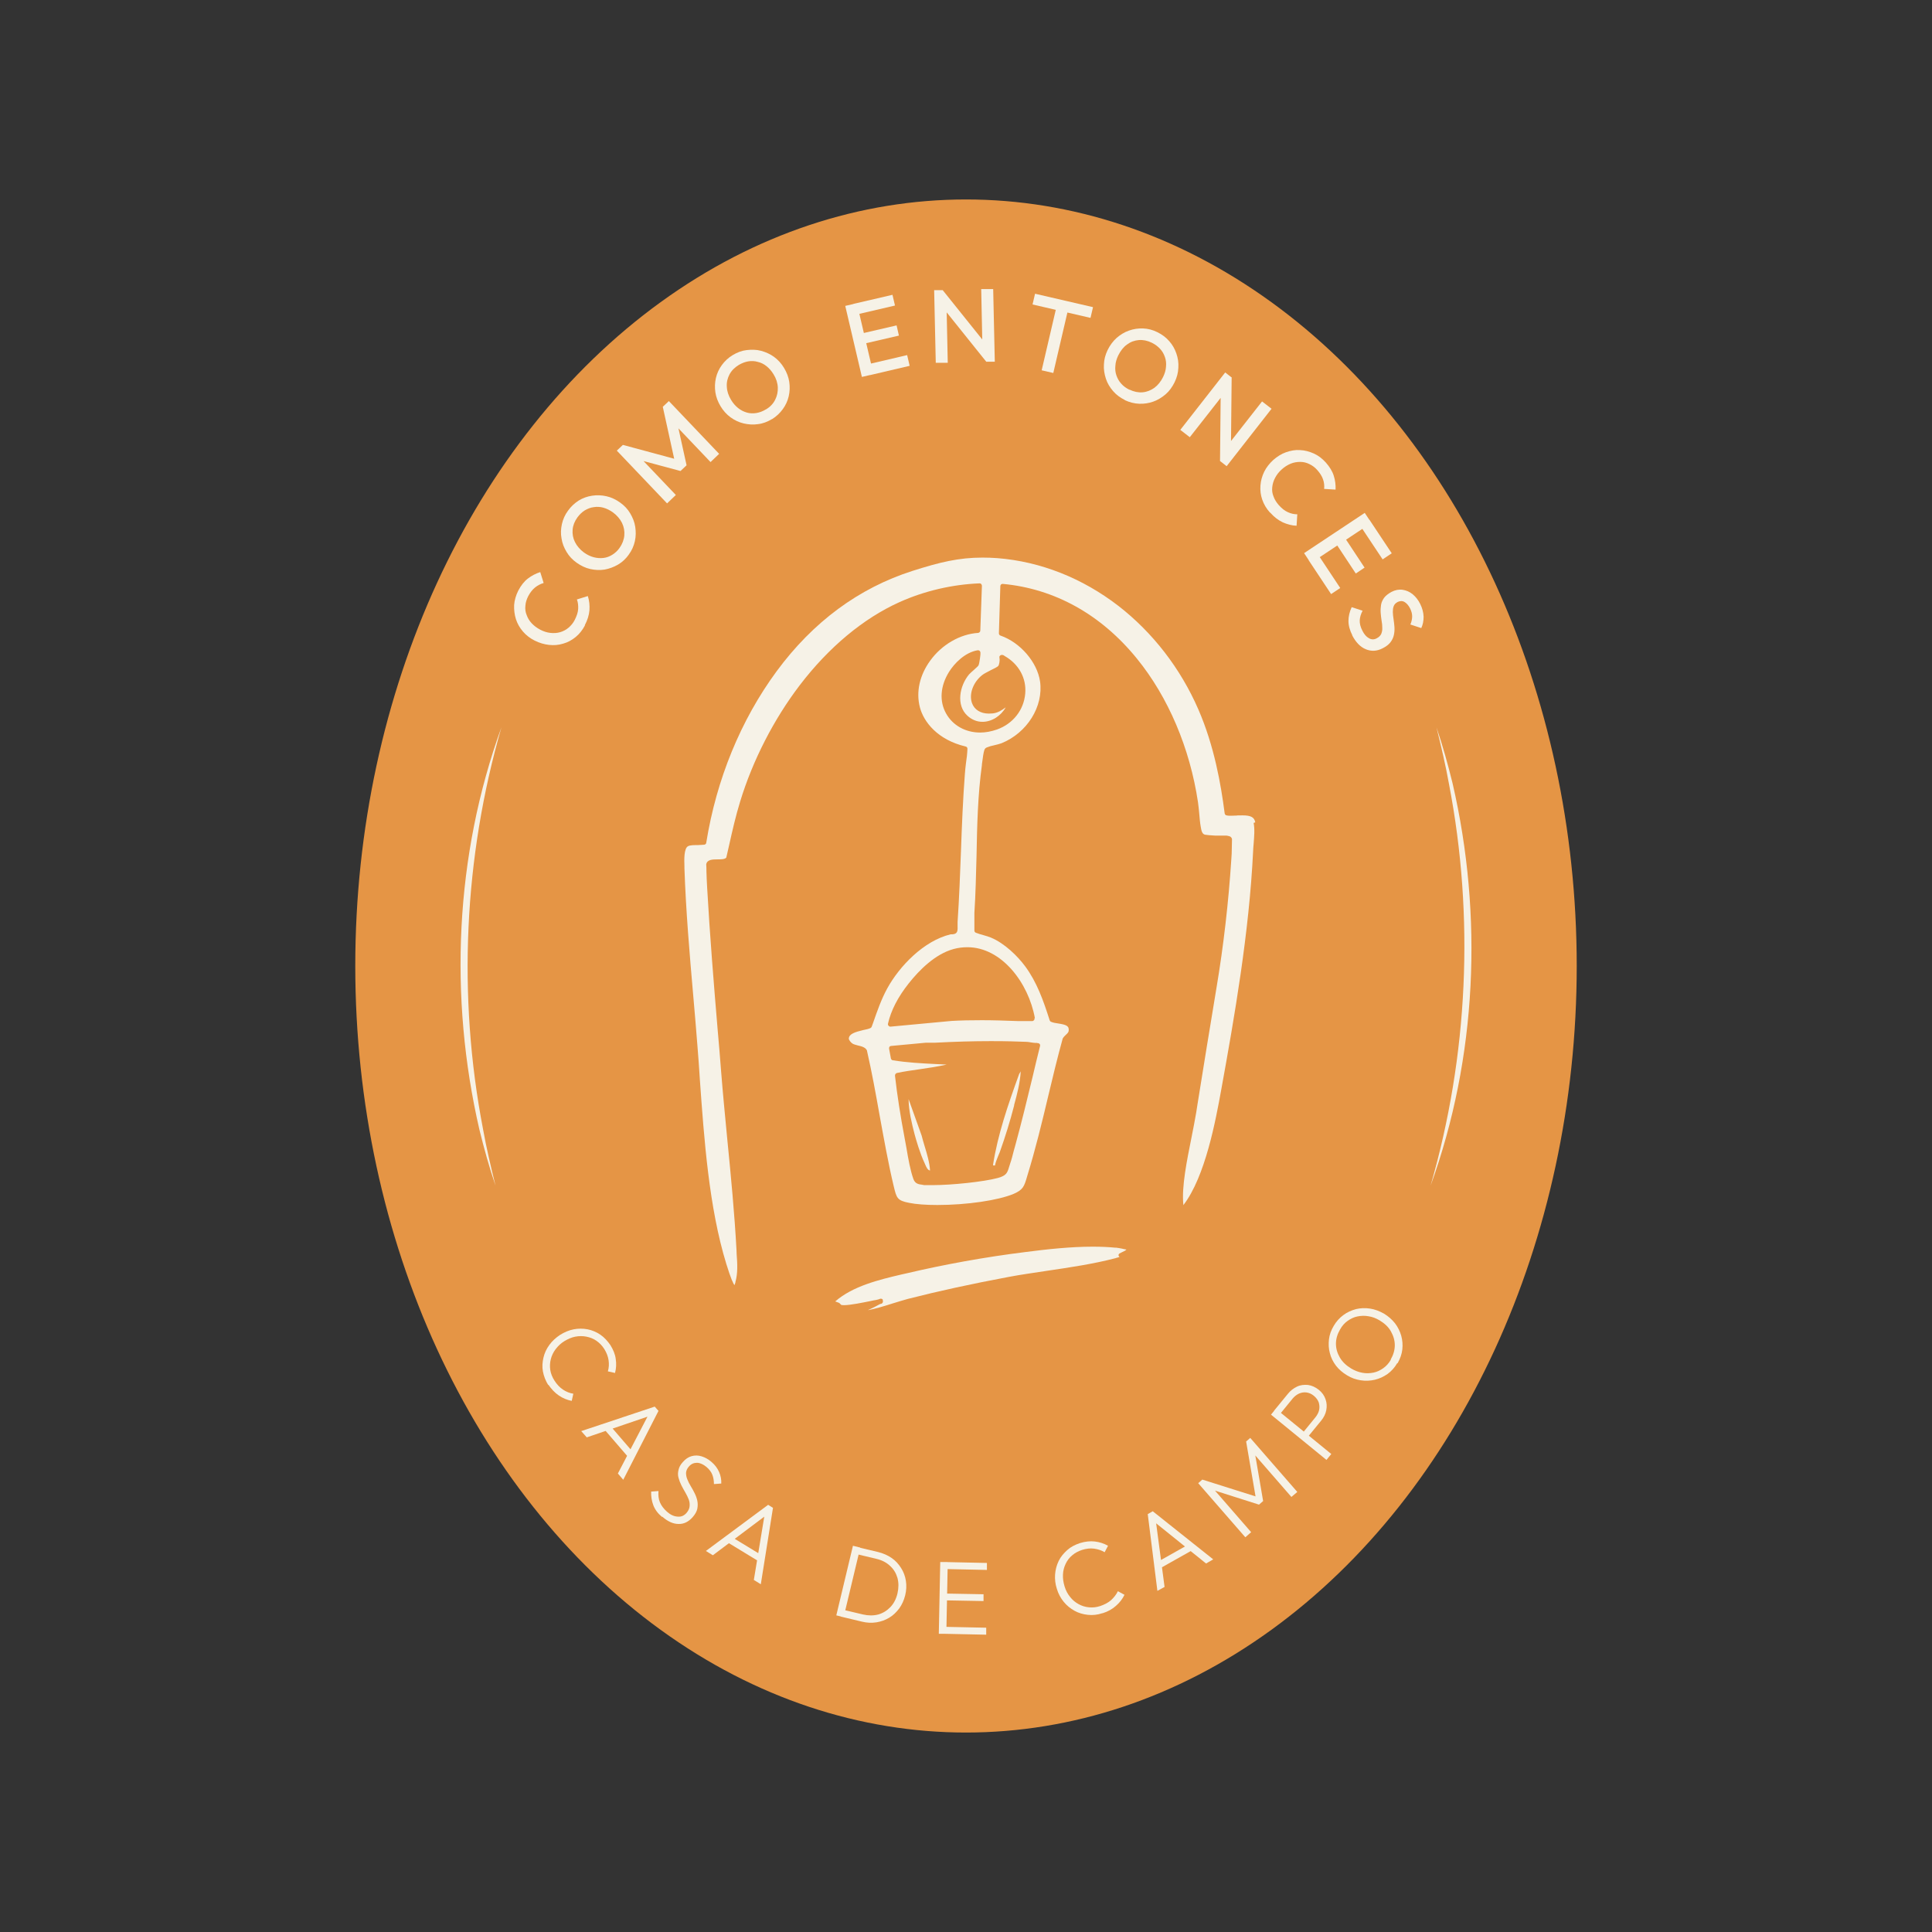
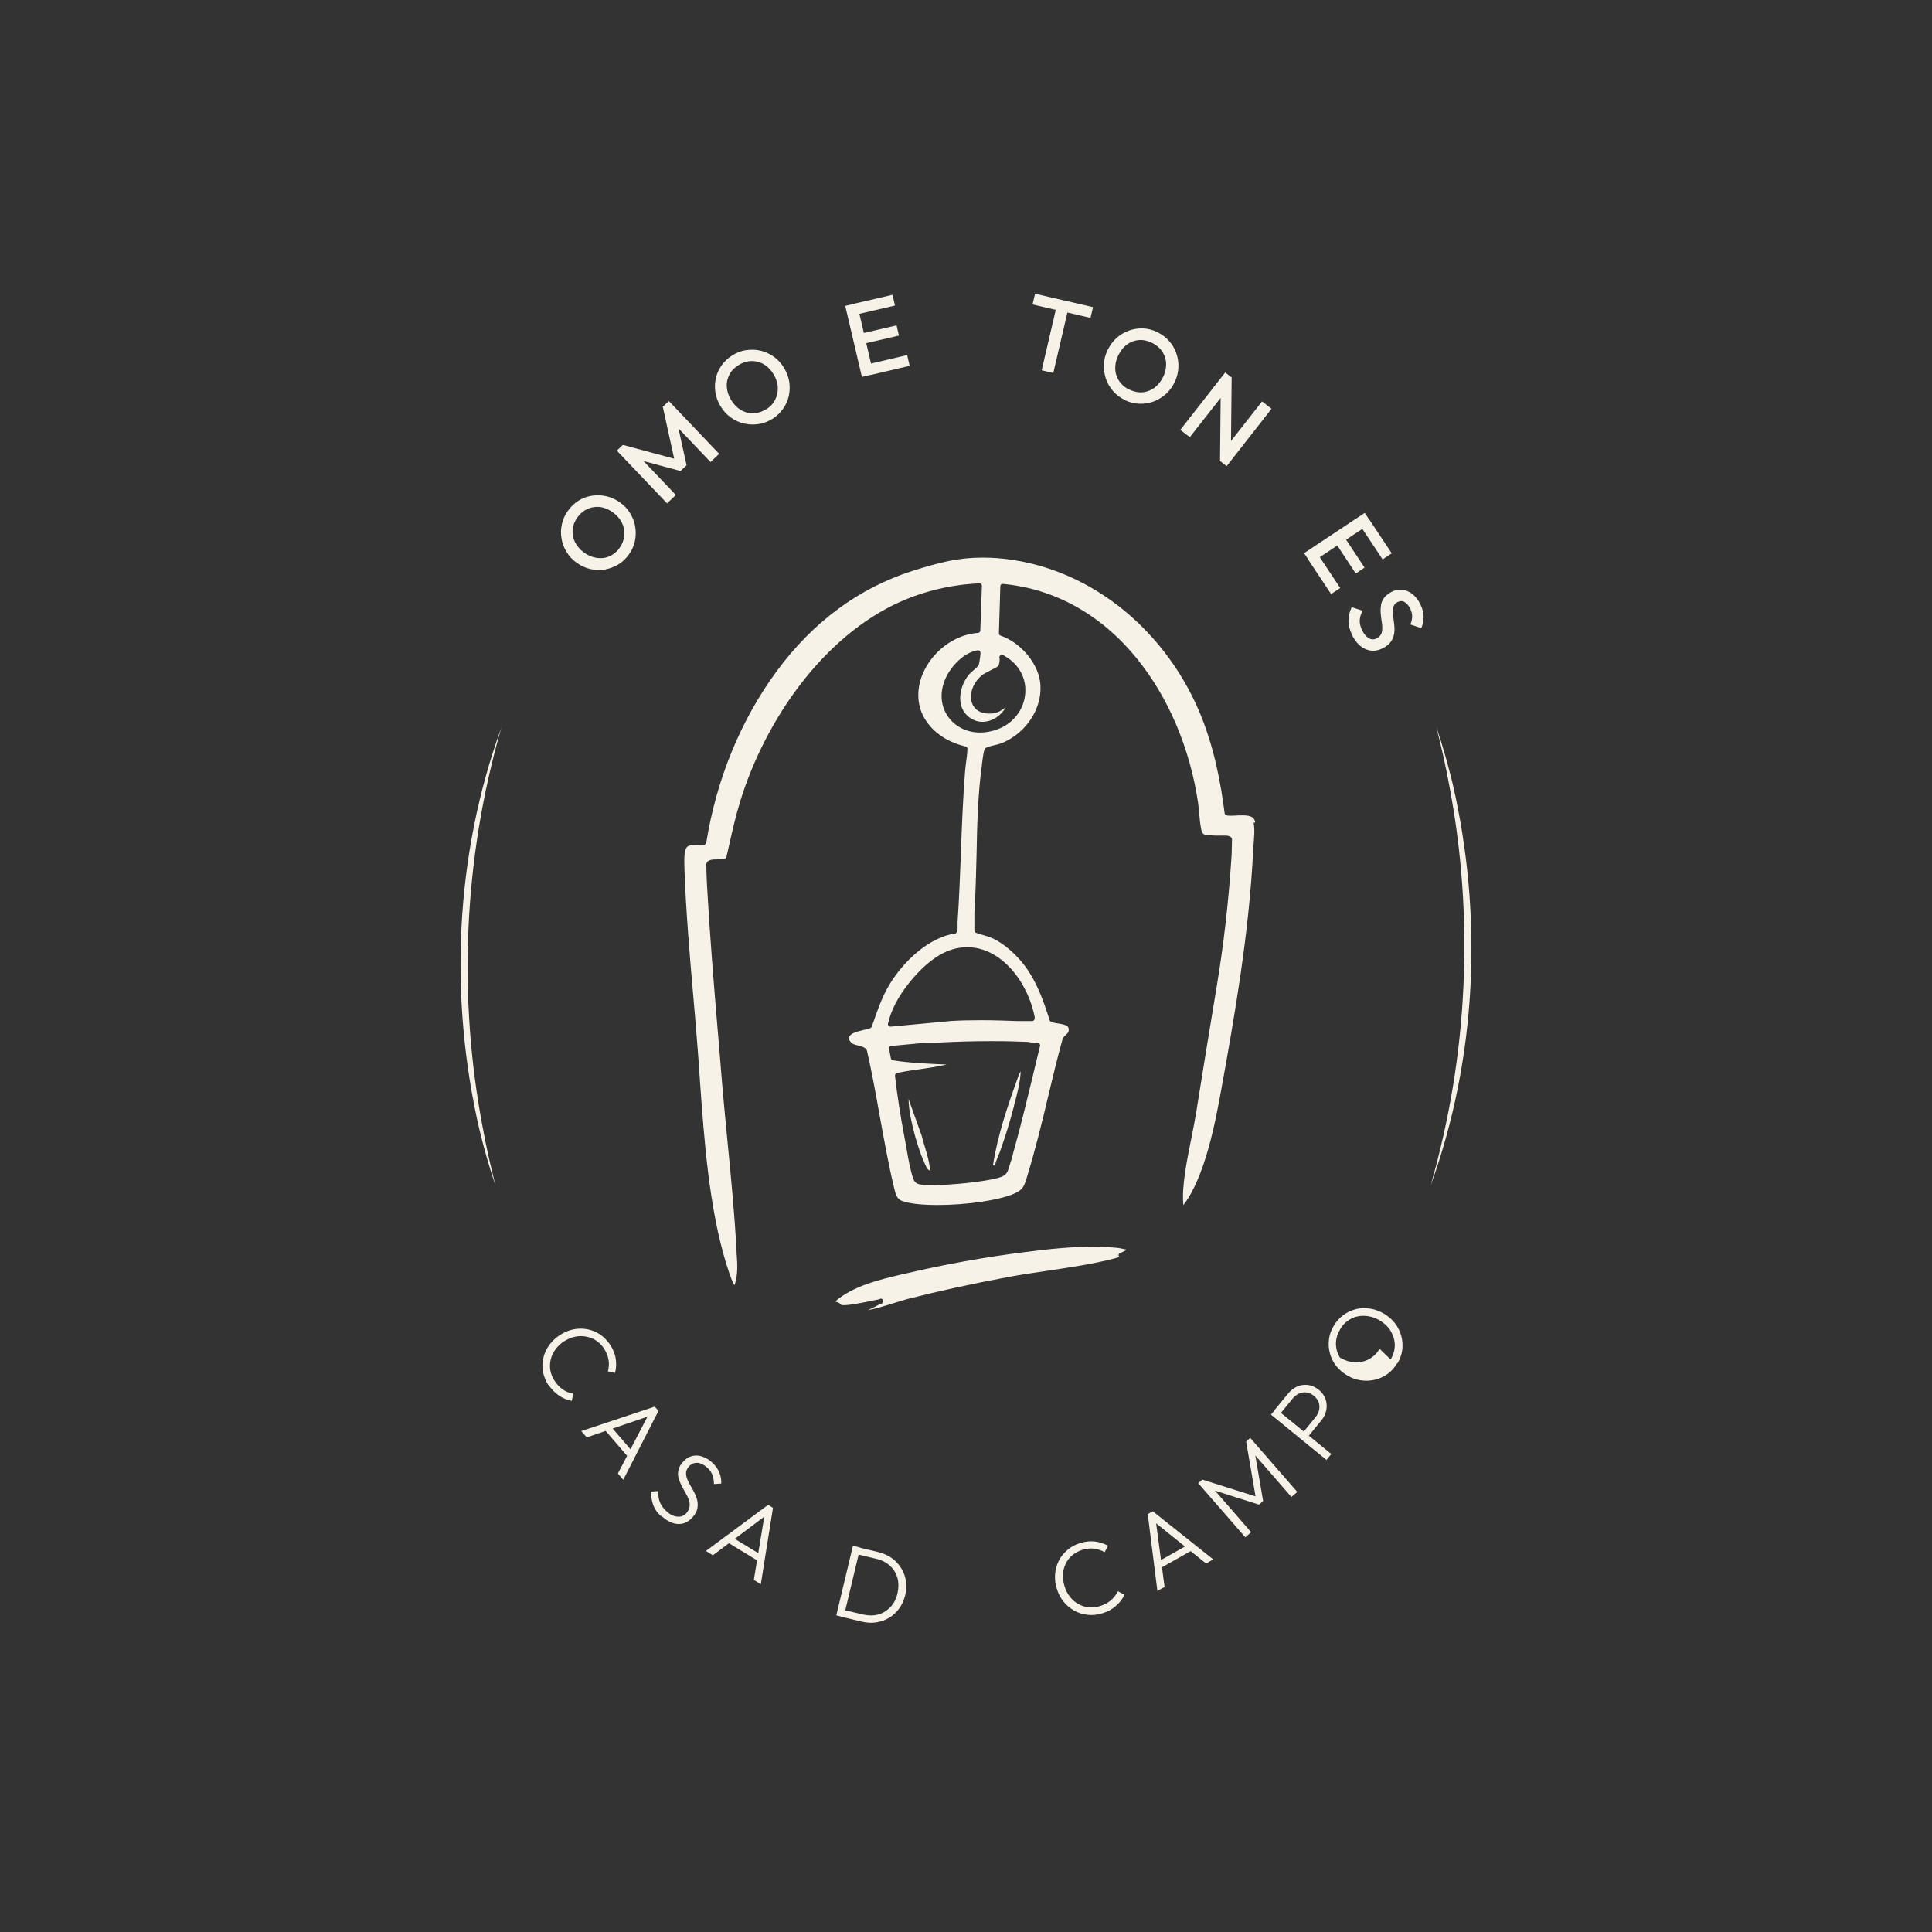
<svg xmlns="http://www.w3.org/2000/svg" id="Capa_1" viewBox="0 0 1080 1080">
  <rect x="0" y="0" width="1080" height="1080" fill="#333333" stroke="none" />
  <defs>
    <style>      .st0 {        fill: #f6f2e7;      }      .st1 {        fill: #e59545;      }    </style>
  </defs>
-   <ellipse class="st1" cx="540" cy="540" rx="341.4" ry="428.5" />
  <g>
-     <path class="st0" d="M327,349.6c-1.4,2.6-3.1,4.8-5.2,6.5s-4.4,3-7,3.7c-2.6.8-5.2,1-7.9.7-2.7-.3-5.4-1.1-8-2.4s-4.8-3-6.6-5.1c-1.8-2.1-3.1-4.4-3.9-6.9-.8-2.5-1.1-5.2-1-7.9.2-2.7,1-5.4,2.3-8,1.5-2.9,3.3-5.2,5.4-6.8,2.1-1.6,4.4-2.8,6.9-3.6l1.9,6.1c-1.7.5-3.3,1.3-4.8,2.5-1.5,1.2-2.7,2.8-3.8,4.8-.9,1.8-1.5,3.6-1.6,5.4-.2,1.8,0,3.5.7,5.2.6,1.7,1.5,3.2,2.8,4.6,1.3,1.4,2.9,2.6,4.8,3.6,1.9,1,3.8,1.6,5.7,1.8,1.9.2,3.7.1,5.4-.4s3.3-1.3,4.7-2.5c1.4-1.2,2.6-2.6,3.5-4.4,1.1-2.2,1.8-4.2,1.9-6.1.1-1.9-.1-3.7-.7-5.3l6.1-1.9c.8,2.5,1.1,5.2.9,7.9s-1.1,5.6-2.6,8.4Z" />
    <path class="st0" d="M351.6,309.9c-1.7,2.4-3.7,4.3-6.1,5.7-2.4,1.4-4.9,2.3-7.5,2.8-2.7.4-5.3.3-8-.3-2.7-.6-5.2-1.8-7.6-3.5-2.4-1.7-4.3-3.7-5.7-6.1-1.4-2.3-2.4-4.8-2.8-7.5-.5-2.6-.4-5.3.2-8,.6-2.7,1.7-5.2,3.4-7.5,1.7-2.4,3.7-4.2,6-5.7,2.3-1.4,4.8-2.3,7.5-2.7,2.7-.4,5.3-.3,8,.3,2.7.6,5.2,1.8,7.6,3.5,2.4,1.7,4.3,3.7,5.7,6.1,1.4,2.4,2.4,4.8,2.8,7.5.4,2.6.4,5.3-.2,8-.6,2.7-1.7,5.2-3.4,7.5ZM346.3,306.3c1.6-2.2,2.5-4.6,2.7-7,.2-2.4-.2-4.7-1.3-7-1.1-2.2-2.8-4.2-5.1-5.9-1.7-1.2-3.5-2.1-5.3-2.6-1.8-.5-3.6-.6-5.4-.3-1.8.2-3.4.9-5,1.8-1.6,1-2.9,2.3-4.1,3.9-1.6,2.2-2.5,4.5-2.7,6.9-.2,2.4.2,4.7,1.3,6.9s2.8,4.2,5.1,5.9c1.7,1.2,3.5,2.1,5.4,2.6,1.9.5,3.7.6,5.4.4,1.8-.2,3.4-.8,5-1.8,1.6-1,3-2.3,4.1-3.9Z" />
    <path class="st0" d="M372.9,281.4l-28.1-29.5,3.4-3.2,31.5,8.5-2.2,2.1-7-31.9,3.4-3.2,28.1,29.5-4.8,4.6-20-21,1.4-.8,5.2,23.6-3.4,3.2-23.4-6.3.8-1.3,20,21-4.8,4.6Z" />
    <path class="st0" d="M431.5,234.3c-2.5,1.5-5.1,2.5-7.8,2.8-2.7.4-5.4.2-8-.4s-5.1-1.8-7.3-3.4c-2.2-1.6-4.1-3.7-5.6-6.2-1.5-2.5-2.5-5.1-2.9-7.8-.4-2.7-.3-5.4.3-8,.6-2.6,1.7-5,3.3-7.2,1.6-2.2,3.6-4.1,6.1-5.6,2.5-1.5,5.1-2.5,7.8-2.8s5.4-.3,8,.4,5.1,1.8,7.3,3.4c2.2,1.6,4.1,3.7,5.6,6.2,1.5,2.5,2.5,5.1,2.9,7.8.4,2.7.3,5.4-.3,8-.6,2.6-1.7,5-3.3,7.2-1.6,2.2-3.6,4.1-6,5.6ZM428.1,228.9c2.4-1.4,4.1-3.2,5.2-5.4,1.1-2.1,1.6-4.5,1.5-6.9-.1-2.5-.9-5-2.4-7.4-1.1-1.8-2.4-3.3-3.9-4.5-1.5-1.2-3.1-2-4.9-2.4-1.7-.5-3.5-.6-5.3-.3-1.8.3-3.6,1-5.3,2-2.3,1.4-4.1,3.2-5.2,5.3-1.1,2.1-1.7,4.4-1.5,6.9.1,2.5.9,4.9,2.4,7.4,1.1,1.8,2.4,3.3,3.9,4.5s3.1,2,4.8,2.5c1.7.5,3.5.6,5.3.3,1.8-.3,3.6-.9,5.3-2Z" />
    <path class="st0" d="M481.8,210.7l-9.3-39.7,6.5-1.5,9.3,39.7-6.5,1.5ZM478.4,175.9l-1.4-6,21.9-5.1,1.4,6-21.9,5.1ZM482.2,192.3l-1.3-5.7,20.3-4.7,1.3,5.7-20.3,4.7ZM486.3,209.7l-1.4-6,22.2-5.2,1.4,6-22.2,5.2Z" />
-     <path class="st0" d="M523.1,202.9l-.9-40.7h4.7c0,0,2.2,7.5,2.2,7.5l.7,33.1h-6.7ZM551.4,202.3l-25.1-31.3.6-8.9,25.1,31.3-.6,8.9ZM551.4,202.3l-2.2-7.1-.7-33.6h6.7c0-.1.9,40.6.9,40.6h-4.7Z" />
    <path class="st0" d="M577.2,170.2l1.4-6,32.4,7.5-1.4,6-32.4-7.5ZM582.3,207l9-38.6,6.5,1.5-9,38.6-6.5-1.5Z" />
    <path class="st0" d="M628.8,223.6c-2.6-1.3-4.8-2.9-6.6-5-1.8-2.1-3.2-4.4-4-6.9s-1.3-5.2-1.1-8c.1-2.8.8-5.4,2.1-8.1,1.3-2.6,2.9-4.8,5-6.7,2.1-1.8,4.3-3.2,6.9-4.1,2.5-.9,5.2-1.3,7.9-1.2,2.7.1,5.4.8,8,2.1s4.8,2.9,6.6,5c1.8,2,3.1,4.3,4,6.9s1.3,5.2,1.1,8c-.1,2.8-.8,5.4-2.1,8.1-1.3,2.6-2.9,4.9-5,6.7s-4.4,3.2-6.9,4.1c-2.5.9-5.1,1.3-7.9,1.2-2.7-.1-5.4-.8-8-2ZM631.4,217.8c2.5,1.2,4.9,1.7,7.3,1.5,2.4-.2,4.6-1.1,6.6-2.5,2-1.5,3.6-3.5,4.9-6.1.9-1.9,1.5-3.8,1.6-5.7.2-1.9,0-3.7-.6-5.4-.6-1.7-1.4-3.2-2.7-4.6s-2.8-2.5-4.6-3.4c-2.5-1.2-4.9-1.7-7.3-1.5-2.4.2-4.6,1-6.6,2.5-2,1.4-3.6,3.5-4.9,6.1-.9,1.9-1.5,3.8-1.6,5.8-.2,1.9,0,3.7.6,5.4s1.4,3.2,2.7,4.6c1.2,1.4,2.8,2.5,4.6,3.4Z" />
    <path class="st0" d="M659.8,240.3l25.1-32.1,3.7,2.9-3.1,7.3-20.4,26-5.3-4.1ZM682,257.7l.4-40.1,6.1-6.5-.4,40.1-6.1,6.5ZM682,257.7l2.8-6.9,20.7-26.4,5.3,4.1-25.1,32.1-3.7-2.9Z" />
-     <path class="st0" d="M709.9,286.5c-2-2.2-3.4-4.6-4.3-7.2-.9-2.6-1.2-5.2-1-7.9.2-2.7.9-5.2,2.1-7.7,1.2-2.4,2.9-4.6,5.1-6.6,2.2-1.9,4.5-3.4,7.1-4.3,2.6-.9,5.2-1.4,7.8-1.2,2.7.1,5.2.8,7.7,1.9,2.5,1.1,4.7,2.8,6.7,5,2.2,2.5,3.7,4.9,4.5,7.5.8,2.5,1.1,5.1,1,7.7l-6.4-.4c.2-1.8,0-3.6-.6-5.3-.6-1.8-1.7-3.5-3.2-5.2-1.3-1.5-2.8-2.6-4.5-3.4-1.6-.8-3.3-1.2-5.1-1.2s-3.6.3-5.3,1-3.5,1.8-5,3.2c-1.6,1.4-2.8,3-3.7,4.7s-1.4,3.4-1.6,5.2c-.2,1.8,0,3.5.7,5.2.6,1.7,1.6,3.3,2.9,4.8,1.7,1.9,3.3,3.2,5.1,4,1.7.8,3.5,1.2,5.3,1.2l-.4,6.4c-2.7-.1-5.2-.8-7.7-1.9-2.5-1.2-4.8-2.9-7-5.4Z" />
    <path class="st0" d="M729,309.2l33.9-22.5,3.7,5.6-33.9,22.5-3.7-5.6ZM731.5,313.1l5.1-3.4,12.6,19-5.1,3.4-12.6-19ZM746.4,303.2l4.9-3.3,11.5,17.4-4.9,3.3-11.5-17.4ZM760.4,293.9l5.1-3.4,12.5,18.8-5.1,3.4-12.5-18.8Z" />
    <path class="st0" d="M756,355.2c-1.5-2.9-2.2-5.6-2.2-8.1,0-2.5.6-5.1,1.8-7.7l6.1,2c-.9,1.7-1.5,3.5-1.6,5.3-.1,1.8.4,3.8,1.5,5.9,1,2,2.2,3.4,3.7,4.2,1.4.8,2.9.8,4.3,0,1.2-.6,2-1.4,2.5-2.4.4-1,.7-2.2.6-3.4,0-1.3-.1-2.6-.4-4.1-.2-1.4-.4-2.9-.5-4.4-.1-1.5,0-2.9.2-4.3s.8-2.7,1.7-4c.9-1.2,2.3-2.3,4.1-3.3,2.1-1.1,4.2-1.5,6.3-1.2,2,.3,3.9,1.1,5.6,2.5,1.7,1.4,3.1,3.2,4.2,5.4,1.2,2.4,1.8,4.8,1.9,7.1,0,2.4-.4,4.5-1.3,6.4l-6.1-2c.7-1.6,1-3.2,1-4.6,0-1.4-.4-2.8-1.1-4.3-.9-1.8-2-3-3.2-3.7s-2.5-.6-3.8,0c-1.1.6-1.8,1.3-2.2,2.3-.4,1-.5,2.1-.5,3.3,0,1.3.2,2.6.4,4,.2,1.4.4,2.9.5,4.4.1,1.5,0,3-.3,4.4-.3,1.4-.9,2.8-1.9,4.1-1,1.3-2.4,2.4-4.4,3.4-3.3,1.7-6.4,1.8-9.5.5-3.1-1.3-5.6-4-7.6-7.9Z" />
  </g>
  <g>
    <path class="st0" d="M306.5,774.3c-1.5-2.4-2.5-5-3-7.6s-.3-5.2.3-7.8c.6-2.6,1.7-4.9,3.3-7.1,1.6-2.2,3.6-4,6-5.6,2.4-1.5,5-2.6,7.6-3.1,2.6-.5,5.2-.5,7.8,0,2.5.5,4.9,1.5,7.1,3s4,3.5,5.6,5.8c1.6,2.6,2.7,5.2,3,7.8.4,2.6.3,5.2-.4,7.8l-4-.9c.6-2,.7-4.1.4-6.2-.3-2.1-1.1-4.2-2.4-6.3-1.2-1.9-2.7-3.4-4.4-4.6s-3.6-1.9-5.6-2.3-4.1-.4-6.2,0c-2.1.4-4.1,1.3-6.1,2.5s-3.6,2.8-4.9,4.5c-1.3,1.7-2.2,3.6-2.7,5.6-.5,2-.6,4-.3,6,.3,2,1.1,4,2.3,5.9,1.4,2.2,3,3.9,4.8,5.1,1.8,1.2,3.8,2,5.8,2.3l-.9,4c-2.6-.5-5-1.5-7.2-3s-4.2-3.6-5.9-6.1Z" />
    <path class="st0" d="M324.9,800l41.1-13.7,2.1,2.4-19.7,38.5-3-3.5,17.6-33.8,1.1,1.3-36.1,12.3-3-3.4ZM337.7,798.9l2.9-2.5,13.7,15.9-2.9,2.5-13.7-15.9Z" />
    <path class="st0" d="M370.1,848c-2.4-2-4-4.2-4.9-6.6-.9-2.4-1.3-4.9-1.2-7.6l4.1-.3c-.2,2.3,0,4.4.8,6.3.8,1.9,2.1,3.6,4,5.3,1.9,1.7,3.9,2.6,5.9,2.7,2,.2,3.6-.5,5-2.1,1-1.2,1.6-2.4,1.7-3.7s0-2.5-.5-3.8-1.1-2.5-1.9-3.9c-.8-1.3-1.5-2.7-2.2-4-.7-1.4-1.2-2.7-1.6-4.2-.4-1.4-.4-2.9,0-4.4.3-1.5,1.1-3,2.5-4.5,1.4-1.6,3-2.7,4.8-3.2s3.7-.5,5.6.1c1.9.6,3.8,1.6,5.5,3.1,2,1.7,3.4,3.6,4.3,5.7.9,2.1,1.3,4.2,1.2,6.4l-4.1.3c0-1.9-.3-3.7-.9-5.2-.6-1.6-1.7-3-3.2-4.3-1.8-1.5-3.5-2.3-5.3-2.4-1.8,0-3.3.6-4.6,2.1-1,1.1-1.5,2.3-1.6,3.5,0,1.2.2,2.4.7,3.6.5,1.3,1.1,2.5,1.9,3.8.8,1.3,1.5,2.6,2.2,4,.7,1.4,1.2,2.8,1.5,4.2.3,1.5.3,2.9,0,4.5-.3,1.5-1.2,3.1-2.6,4.7-2.3,2.6-4.9,3.9-7.9,3.8-3,0-6.1-1.4-9.1-4.1Z" />
    <path class="st0" d="M394.6,867l34.8-25.8,2.7,1.7-6.8,42.7-3.9-2.4,6.2-37.6,1.4.9-30.5,22.9-3.9-2.4ZM406.4,862l2-3.2,17.9,10.9-2,3.2-17.9-10.9Z" />
    <path class="st0" d="M467.5,903l9.3-38.9,4.1,1-9.3,38.9-4.1-1ZM470.1,903.6l.9-3.8,11.4,2.7c3.1.7,5.9.7,8.6,0,2.7-.8,4.9-2.2,6.8-4.2s3.2-4.6,3.9-7.6c.7-3.1.7-5.9,0-8.6-.8-2.7-2.1-4.9-4.2-6.8-2-1.9-4.6-3.2-7.6-3.9l-11.3-2.7.9-3.8,11.4,2.7c2.8.7,5.3,1.8,7.5,3.3,2.2,1.5,3.9,3.4,5.3,5.6,1.4,2.2,2.3,4.6,2.7,7.2.4,2.6.3,5.3-.4,8.1-.7,2.8-1.8,5.2-3.3,7.3-1.6,2.1-3.4,3.9-5.6,5.2-2.2,1.3-4.6,2.2-7.2,2.6-2.6.4-5.3.3-8.1-.4l-11.7-2.8Z" />
-     <path class="st0" d="M524.8,913.2l.8-40h4.2c0,0-.8,40.1-.8,40.1h-4.2ZM527.6,913.3v-3.9c0,0,23.7.5,23.7.5v3.9c0,0-23.7-.5-23.7-.5ZM528,894.6v-3.8c0,0,21.8.4,21.8.4v3.8c0,0-21.8-.4-21.8-.4ZM528.4,877.1v-3.9c0,0,23.3.5,23.3.5v3.9c0,0-23.3-.5-23.3-.5Z" />
    <path class="st0" d="M616.2,901.8c-2.7.9-5.4,1.2-8.1.9-2.7-.3-5.2-1-7.5-2.3s-4.3-2.9-6-5c-1.7-2.1-3-4.5-3.8-7.2-.9-2.7-1.2-5.5-1-8.1.2-2.7.9-5.2,2-7.5s2.8-4.3,4.8-6.1,4.4-3,7.1-3.9c2.9-.9,5.7-1.2,8.3-.9,2.6.3,5.1,1.1,7.4,2.4l-1.9,3.6c-1.8-1.1-3.8-1.7-5.9-2s-4.4,0-6.7.7c-2.1.7-4,1.7-5.5,3-1.6,1.3-2.8,2.9-3.7,4.8-.9,1.9-1.4,3.8-1.5,6-.1,2.1.2,4.3.9,6.6.7,2.3,1.7,4.2,3.1,5.9,1.3,1.7,2.9,3,4.7,4,1.8,1,3.7,1.6,5.8,1.8,2.1.2,4.2,0,6.3-.7,2.4-.8,4.5-1.9,6.1-3.3,1.6-1.5,2.9-3.1,3.8-5l3.7,2c-1.1,2.3-2.7,4.4-4.8,6.2-2,1.8-4.5,3.2-7.4,4.1Z" />
    <path class="st0" d="M647,889.4l-5.4-43,2.8-1.6,33.8,26.9-4,2.3-29.7-23.9,1.5-.8,5,37.8-4,2.2ZM648.5,876.7l-1.9-3.3,18.3-10.3,1.9,3.3-18.3,10.3Z" />
    <path class="st0" d="M696.1,859.3l-26.3-30.2,2.3-2,31.7,10-1.6,1.4-5.6-32.7,2.3-2,26.3,30.2-3.3,2.8-21.4-24.6.9-.5,4.7,27.4-2.3,2-26.4-8.4.6-.8,21.4,24.6-3.2,2.8Z" />
    <path class="st0" d="M741.5,816.1l-31-25.3,2.7-3.3,31,25.3-2.7,3.3ZM730.8,803.8l-2.9-2.4,7.5-9.2c1-1.3,1.7-2.6,2-4s.2-2.8-.2-4.2c-.5-1.4-1.4-2.6-2.7-3.7-1.3-1.1-2.7-1.7-4.1-1.9-1.4-.2-2.8,0-4.2.6-1.3.6-2.5,1.5-3.6,2.8l-7.5,9.2-2.9-2.4,7.7-9.4c1.5-1.9,3.3-3.2,5.2-4.1s4-1.1,6.1-.9c2.1.3,4.1,1.2,6,2.7,1.9,1.5,3.1,3.3,3.8,5.3.7,2,.8,4,.4,6.1-.4,2.1-1.4,4.1-2.9,5.9l-7.7,9.4Z" />
-     <path class="st0" d="M781,762.1c-1.4,2.4-3.2,4.4-5.4,6-2.2,1.5-4.5,2.6-7.1,3.2-2.6.6-5.2.7-7.8.3-2.7-.4-5.3-1.3-7.7-2.8-2.5-1.5-4.6-3.3-6.2-5.4-1.6-2.1-2.8-4.5-3.4-7-.7-2.5-.8-5.1-.5-7.7.3-2.6,1.2-5.1,2.7-7.6,1.4-2.4,3.2-4.4,5.4-6,2.1-1.6,4.5-2.6,7-3.3,2.5-.6,5.1-.7,7.8-.3,2.7.4,5.3,1.4,7.8,2.8,2.5,1.5,4.5,3.3,6.2,5.4,1.6,2.1,2.8,4.5,3.5,7,.7,2.5.9,5.1.6,7.7-.3,2.6-1.2,5.1-2.6,7.6ZM777.4,760c1.5-2.6,2.3-5.3,2.3-8,0-2.8-.8-5.3-2.2-7.8s-3.5-4.4-6.3-6.1c-2-1.2-4.1-2-6.2-2.3-2.1-.4-4.2-.3-6.2.1s-3.8,1.3-5.5,2.5c-1.7,1.2-3.1,2.8-4.2,4.8-1.5,2.6-2.3,5.2-2.3,8,0,2.7.8,5.3,2.2,7.7s3.5,4.4,6.3,6.1c2,1.2,4.1,2,6.3,2.4,2.1.4,4.2.3,6.2-.1,2-.4,3.8-1.3,5.5-2.5,1.7-1.2,3.1-2.8,4.2-4.7Z" />
+     <path class="st0" d="M781,762.1c-1.4,2.4-3.2,4.4-5.4,6-2.2,1.5-4.5,2.6-7.1,3.2-2.6.6-5.2.7-7.8.3-2.7-.4-5.3-1.3-7.7-2.8-2.5-1.5-4.6-3.3-6.2-5.4-1.6-2.1-2.8-4.5-3.4-7-.7-2.5-.8-5.1-.5-7.7.3-2.6,1.2-5.1,2.7-7.6,1.4-2.4,3.2-4.4,5.4-6,2.1-1.6,4.5-2.6,7-3.3,2.5-.6,5.1-.7,7.8-.3,2.7.4,5.3,1.4,7.8,2.8,2.5,1.5,4.5,3.3,6.2,5.4,1.6,2.1,2.8,4.5,3.5,7,.7,2.5.9,5.1.6,7.7-.3,2.6-1.2,5.1-2.6,7.6ZM777.4,760c1.5-2.6,2.3-5.3,2.3-8,0-2.8-.8-5.3-2.2-7.8s-3.5-4.4-6.3-6.1c-2-1.2-4.1-2-6.2-2.3-2.1-.4-4.2-.3-6.2.1s-3.8,1.3-5.5,2.5c-1.7,1.2-3.1,2.8-4.2,4.8-1.5,2.6-2.3,5.2-2.3,8,0,2.7.8,5.3,2.2,7.7c2,1.2,4.1,2,6.3,2.4,2.1.4,4.2.3,6.2-.1,2-.4,3.8-1.3,5.5-2.5,1.7-1.2,3.1-2.8,4.2-4.7Z" />
  </g>
  <g>
    <path class="st0" d="M280.3,406.6c-21,72.7-24.6,150.2-10.3,224.5,1.9,10.6,4.4,21.2,7,31.7-3.5-10.3-6.4-20.7-9-31.3-17.1-74-13.7-153.3,12.3-224.9h0Z" />
    <path class="st0" d="M799.7,662.8c21-72.7,24.6-150.2,10.3-224.5-1.9-10.6-4.4-21.2-7-31.7,3.5,10.3,6.4,20.7,9,31.3,17.1,74,13.7,153.3-12.3,224.9h0Z" />
  </g>
  <g>
    <path class="st0" d="M701.7,459.7c-.5-2.8-2.4-3.9-7-3.9s-2.2,0-3.3.1c-1.1,0-2.2.1-3.2.1s-1.8,0-2.5-.2c-.6,0-1-.6-1.1-1.1-2.1-16.3-5.8-37.6-14.7-58.1-10-23-25.5-43-44.7-57.9-20.1-15.5-43.5-24.8-67.7-26.7-2.8-.2-5.6-.3-8.3-.3-13.3,0-23.9,2.6-39,7.4-30.1,9.6-55.7,28.5-76.1,56.2-20,27.2-33.6,60.3-39.3,95.8,0,.6-.6,1-1.1,1.1-.9.1-2.1.1-3.4.2-2,0-4.5,0-5.6.6-2.5,1.1-2.2,8.1-2.1,11.1,0,.4,0,.8,0,1.1.8,23.7,2.9,48.3,5,72.2.8,9.1,1.6,18.5,2.3,27.6.5,5.9.9,11.8,1.3,18.1,2.4,33.6,5.1,71.8,14.8,103.4,2.6,8.4,3.9,11.1,4.6,11.9,0,0,0,0,0,0,.2-.5.4-1.1.5-1.5v-.2c1.4-5,1.1-10.3.7-15.5,0-.9-.1-1.7-.1-2.6-1.1-20.3-3.1-41.1-5.1-61.3-1.2-12.7-2.5-25.7-3.5-38.5-.6-7.6-1.2-15.3-1.9-22.9-2.2-26.1-4.4-53.2-5.9-79.7-.2-3.1-.3-6.2-.4-9.3,0-1.2,0-2.3-.1-3.5,0,0,0-.2,0-.3.5-2.6,3.5-2.7,6.2-2.7,2,0,4.2,0,5-1,.5-2.3,1.1-4.7,1.6-7,1.8-8.1,3.7-16.4,6.2-24.5,7-22.9,18.8-45.9,33.3-64.9,16.2-21.2,35.5-37.3,55.7-46.4,14-6.3,29.6-9.9,44.8-10.5,0,0,0,0,0,0,.4,0,.7.1.9.4.3.3.4.6.4,1l-.9,25c0,.7-.6,1.2-1.2,1.3-10,.6-20.3,6.5-26.8,15.5-5.9,8.1-8,17.4-5.8,26,2.1,8.2,9.9,18.3,25.6,22,.6.1,1.1.7,1,1.4-.1,2.6-.4,5.2-.8,7.8-.2,1.9-.5,3.9-.6,5.8-1.1,14.3-1.7,29-2.2,43.2-.5,13.1-1,26.6-1.9,39.9,0,.5,0,1.2,0,1.8,0,1.3.1,2.5-.2,3.4-.5,1.6-2.3,1.7-3.1,1.7-.2,0-.5,0-.6,0-15,3.6-28.6,17.8-35.4,30.2-3.4,6.2-5.7,12.9-8,19.5l-.7,1.9c-.1.4-.4.6-.7.8-1.1.5-2.5.8-4,1.1-4.5,1.1-8,2.1-8.1,4.8,0,.7,1.1,2.2,2.1,2.8.6.4,1.8.7,2.9,1,2.2.5,4.5,1.1,5.2,3,0,0,0,.1,0,.2,2.7,11.8,4.9,24,7,35.8,2.4,13.1,4.8,26.7,7.9,39.7,1.6,6.6,1.9,8,8.6,9.3,3.9.8,9.4,1.2,15.8,1.2,16.5,0,34-2.6,42.6-6.2,5.3-2.3,5.9-4.1,7.5-9.5l.2-.7c4.5-14.6,8.2-29.8,11.7-44.6,2.5-10.5,5.1-21.3,8-31.8,0-.1,0-.2.1-.3.5-.9,1.2-1.5,1.8-2.1.9-.8,1.4-1.4,1.5-2.1.4-2.9-1.5-3.5-6-4.2-1.4-.2-2.7-.4-3.8-.9-.4-.1-.7-.5-.8-.8-3.6-11.3-7.2-21.4-13.7-30.2-4.2-5.7-11.5-12.9-19.2-16.1-1.2-.5-2.6-.9-4-1.3-1.4-.4-2.9-.8-4.4-1.4-.5-.2-.8-.7-.8-1.2v-9.9s0,0,0,0c.7-10.5.9-21.4,1.2-32,.3-16.7.7-34,3-50.6,0-.3,0-.7.1-1.1.4-3.1.8-6.1,1.3-7.4.3-.8.7-1.1,1.4-1.4,1.2-.5,2.6-.9,4.1-1.2,1.4-.3,2.8-.7,4-1.1,14.4-5.8,23.6-20.6,21.6-34.6-1.6-10.8-11.1-21.8-22.1-25.6-.6-.2-.9-.7-.9-1.3l.8-26.3c0-.4.2-.7.4-1,.2-.2.6-.3.9-.3s0,0,.1,0c29,2.7,54.9,17.1,74.9,41.7,17.6,21.6,29.7,50.2,34.2,80.4.3,2.1.5,4.3.7,6.4.2,2.4.4,4.8.8,7.1h0c.4,2.5.8,4.2,2.4,4.6,1,.2,3.6.4,5.6.5.2,0,.5,0,.7,0,.7,0,1.4,0,2.2,0,.8,0,1.7,0,2.4,0s1.5,0,2.1.2c.6.1,1.7.3,2.1,1.7,0,.1,0,.3,0,.4,0,1.5-.1,3-.1,4.5,0,2.2-.1,4.5-.3,6.8-1.5,23.2-4.3,48-8.3,71.7-3.6,21.7-7.2,43.7-10.6,65l-.7,4.5c-.7,4.1-1.6,8.8-2.6,13.8-2.6,13-5.6,27.6-4.6,37.6,0,.1,0,.2,0,.4,12.3-15.9,18.1-47.5,21.2-64.6,7.4-40.7,15.6-87.8,17.8-133.1,0-1.4.2-2.8.3-4.3.3-4,.7-8.1,0-11.7ZM579.9,583.1c0,0,.2,0,.2,0,.4,0,.7.2,1,.4.3.3.4.8.3,1.2-1.5,5.9-2.9,11.9-4.3,17.8-3,12.4-6.1,25.2-9.5,37.6-.3,1.1-.6,2.2-.9,3.2-.6,2.4-1.2,4.8-2,7.1-.2.7-.4,1.4-.6,1.9-1,3.4-1.6,4.9-6.3,6.2-7.8,2.1-25.6,4-36.6,4s-3.6,0-5-.2h-.3c-2.1-.2-4.3-.4-5.3-3.2-1.7-4.7-2.9-11.4-3.9-17.4-.3-1.8-.6-3.4-.9-4.9-2.5-13.2-4.3-24.8-5.5-35.5,0-.7.4-1.3,1.1-1.5,4.2-.9,8.6-1.5,12.8-2.1,5-.7,10.1-1.5,15-2.6-2.1-.1-4.3-.2-6.4-.3-7.8-.4-15.8-.8-23.7-2.1-.5,0-1-.5-1.1-1.1l-1-5.4c0-.4,0-.7.2-1,.2-.3.6-.5.9-.5l19.3-1.8c.4,0,.8,0,1.1,0s1,0,1.5,0c.5,0,.9,0,1.4,0s.7,0,1,0c11.3-.6,21.6-.9,31.5-.9s13.6.2,20,.4c.8,0,1.6.2,2.3.3.9.1,1.7.3,2.5.3s.7,0,1,0ZM578.3,569.2c0,.4,0,.8-.3,1.1-.3.3-.6.5-1,.5s0,0,0,0c-.4,0-.9,0-1.3,0-.8,0-1.5,0-2.3,0-.8,0-1.6,0-2.4,0s-1,0-1.5,0c-7.9-.3-14.5-.5-20.7-.5s-11.5.1-16.8.4l-34.2,3.2s0,0-.1,0c-.4,0-.7-.2-1-.5-.3-.3-.4-.8-.3-1.2,1.7-7.4,5.5-14.8,11.6-22.5,5.7-7.2,14.7-16.4,25.1-19.2,2.6-.7,5.1-1,7.7-1,19.2,0,34.2,20.1,37.7,39.6ZM559.4,366.2c.2,0,.5-.1.7-.1h0c.8,0,1.2.4,1.5.6h0c7.9,4.5,12.3,12.4,11.5,21.1-.8,9.1-6.8,16.8-15.8,20-3.2,1.1-6.3,1.7-9.4,1.7-8.2,0-15.3-4-19-10.6-3.9-6.9-3.3-15.4,1.6-23.3,3-4.8,8.9-10.9,16-12.1,0,0,.2,0,.2,0,.4,0,.7.1,1,.4.4.5.6.8.1,4.2-.2,1.4-.5,3.2-.8,3.8-.2.4-.6.8-2.5,2.5-1.1,1-2.4,2.1-2.8,2.6-5.4,6.5-7.3,17.3-.9,23.1,2.4,2.2,5.3,3.4,8.4,3.4,5.3,0,10.4-3.4,13-8.1-2.1,1.6-4.4,3.1-7.3,3.4-.7,0-1.4.1-2.1.1-4.7,0-8.2-2.2-9.5-6-1.7-5,.7-11.5,5.7-15.5,1.1-.9,3.1-1.8,4.9-2.8,1.5-.7,3.7-1.8,4.1-2.3.6-.7,1-3.4.7-4.4-.1-.3,0-.7,0-1,.2-.3.5-.6.8-.7Z" />
    <path class="st0" d="M623.8,697.5c-3.9-.4-8.2-.6-12.9-.6v-.5h0v.5c-12.3,0-25.4,1.4-37.7,3-22.6,2.8-45.6,7-66.4,11.9l-2.7.6c-12.8,3-27.3,6.5-37.2,15.1.3.1.6.2.8.3.4.2.8.3,1.1.4.5.2.8.6,1.1.9.2.2.4.4.5.4.2,0,.6.1,1.4.1,3.5,0,10.3-1.4,14.8-2.3,1.3-.3,2.4-.5,3.1-.6,1-.2,1.7-.4,2.4-.7.1,0,.3,0,.4,0s.3,0,.5.1c.3.1.5.4.5.7.1.5.2,1.1-.2,1.5-.3.5-.8.6-1,.6,0,0-.2,0-.2,0-1.9,1.1-4,2.1-6.1,3.1-.3.1-.5.2-.8.4,4.3-.8,9.2-2.3,13.9-3.8,3-.9,5.8-1.8,8.4-2.5,17.2-4.4,35.6-8.4,56.4-12.3,6.8-1.3,14.2-2.3,21.3-3.4,12.9-1.9,26.3-3.9,38.1-7,.2,0,.4-.1.6-.2.4-.1,1.3-.3,2-.6-.1,0-.2-.1-.3-.2-.2-.2-.4-.5-.3-.9,0-.3.2-.6.5-.8l3.2-1.6.7-.6c-.8-.1-1.7-.3-2.5-.5-1.2-.2-2.4-.5-3.7-.6Z" />
    <path class="st0" d="M555.1,651.2l.2.3h.9c.3-1.6,1-3.4,1.7-5.1.3-.8.7-1.6,1-2.4,3-8.4,5.8-17.4,8-26v-.3c1.7-6.1,3.3-12.4,3.7-18.8l-.9,1.5c-6.4,17.7-11.9,33.7-14.6,50.8Z" />
    <path class="st0" d="M515.2,634.8l-7.3-20.4c.1,6.7,1.8,13.7,3.4,19.8.8,2.9,2.9,10.4,5.6,16.1.1.2.2.5.3.7.6,1.4,1.4,3.2,2.7,3.3-.3-4.6-1.7-9.2-3-13.5-.6-2-1.2-4-1.7-6Z" />
  </g>
</svg>